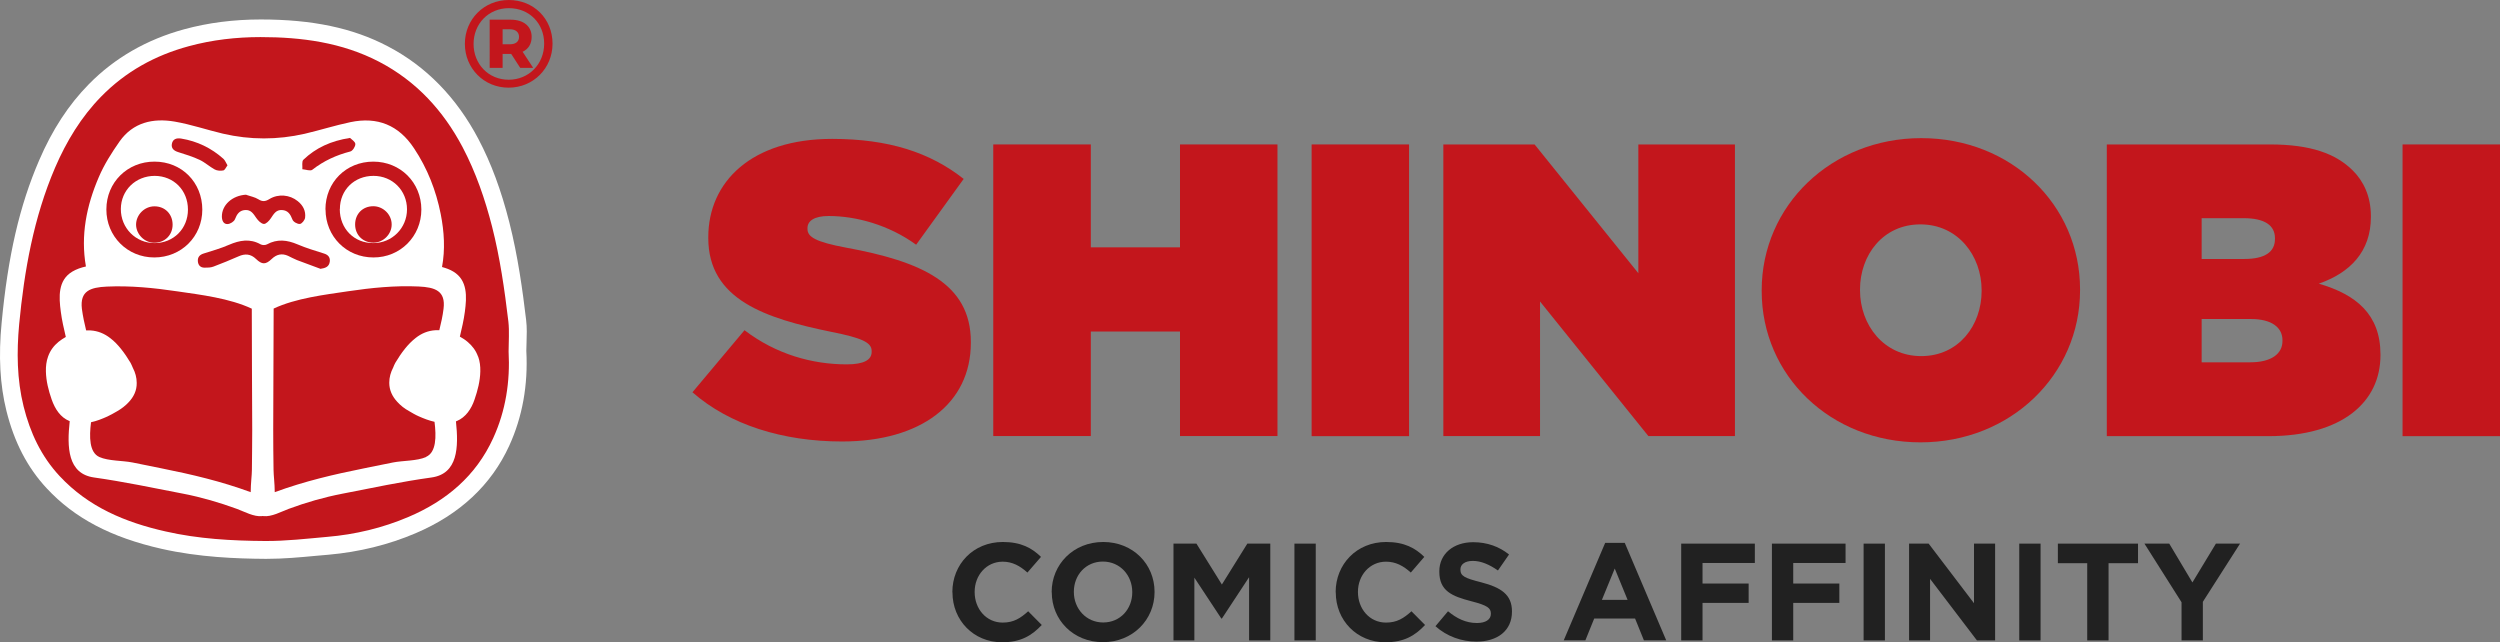
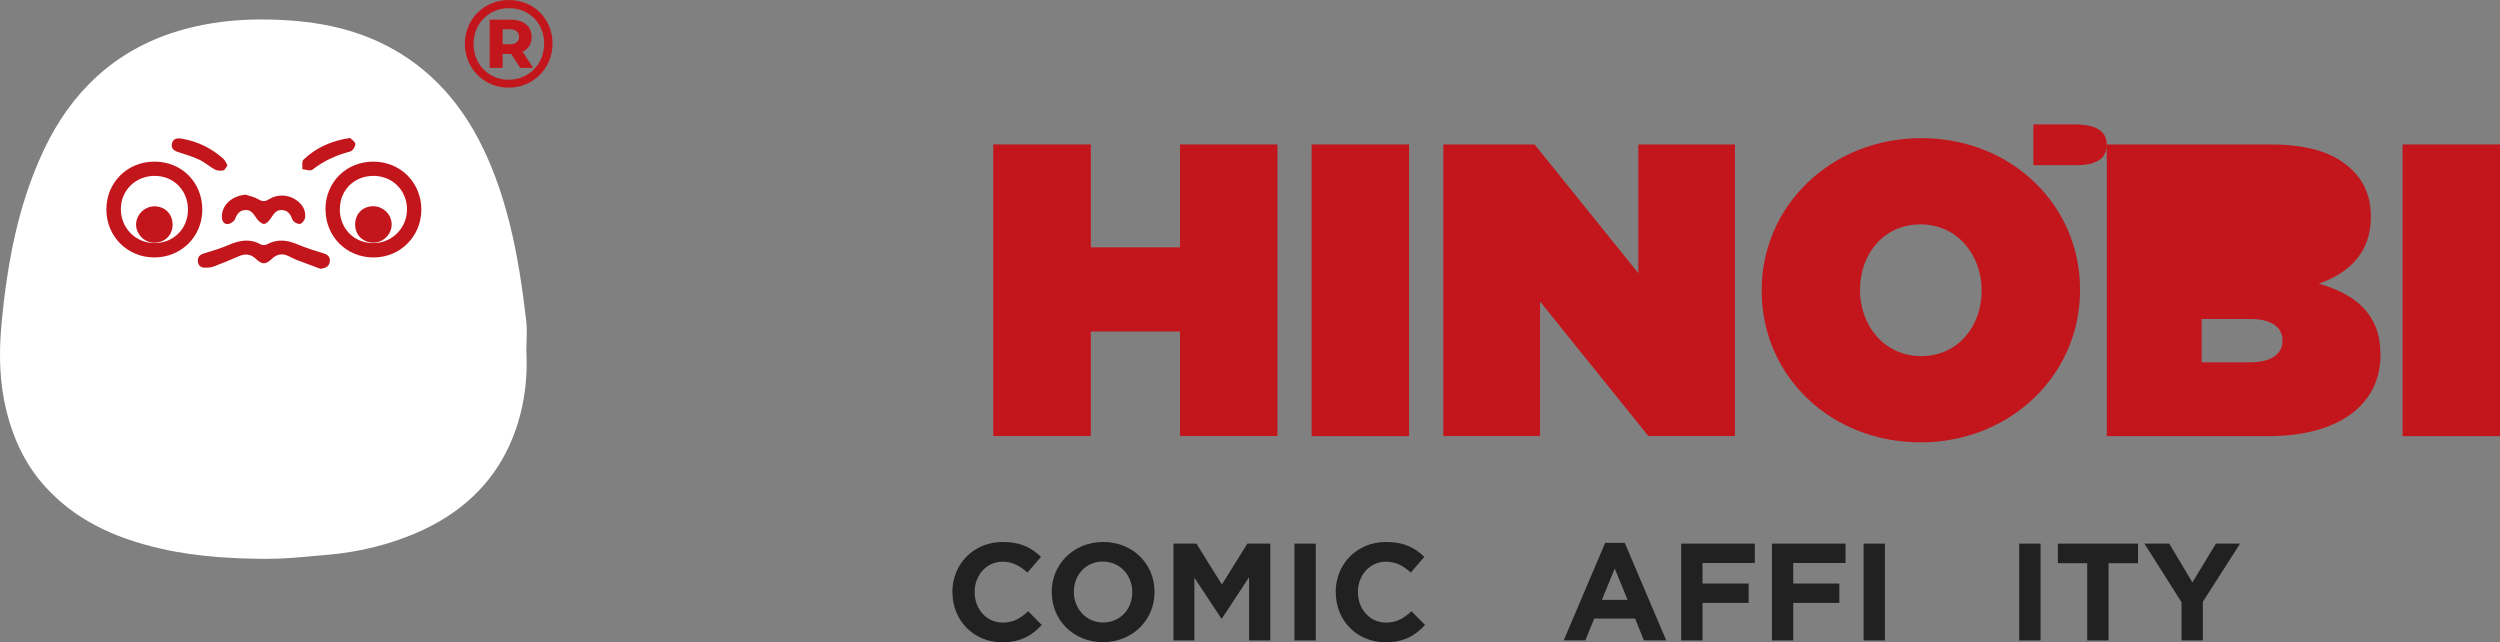
<svg xmlns="http://www.w3.org/2000/svg" id="Capa_2" data-name="Capa 2" viewBox="0 0 229.85 59.03">
  <rect x="0" y="0" width="229.85" height="59.03" fill="#808080" stroke="none" />
  <defs>
    <style> .cls-1 { fill: #d30005; } .cls-2 { fill: #212121; } .cls-3 { fill: #fff; } .cls-4 { fill: #c3161c; } </style>
  </defs>
  <g id="Capa_1-2" data-name="Capa 1">
    <g>
      <g>
        <path class="cls-2" d="M87.56,54.45v-.02c0-2.53,1.91-4.6,4.64-4.6,1.68,0,2.68.56,3.51,1.37l-1.25,1.44c-.69-.62-1.39-1-2.27-1-1.5,0-2.58,1.25-2.58,2.77v.03c0,1.52,1.05,2.8,2.58,2.8,1.02,0,1.64-.41,2.34-1.04l1.25,1.26c-.92.98-1.93,1.59-3.65,1.59-2.62,0-4.56-2.02-4.56-4.58" />
        <path class="cls-2" d="M96.69,54.45v-.02c0-2.53,1.99-4.6,4.74-4.6s4.72,2.05,4.72,4.58v.03c0,2.53-2,4.6-4.74,4.6s-4.71-2.05-4.71-4.58M104.1,54.45v-.02c0-1.53-1.12-2.8-2.7-2.8s-2.67,1.25-2.67,2.77v.03c0,1.52,1.12,2.8,2.7,2.8s2.67-1.25,2.67-2.77" />
        <polygon class="cls-2" points="107.89 49.98 110 49.98 112.34 53.74 114.68 49.98 116.79 49.98 116.79 58.88 114.84 58.88 114.84 53.07 112.34 56.87 112.29 56.87 109.81 53.11 109.81 58.88 107.89 58.88 107.89 49.98" />
        <rect class="cls-2" x="119.01" y="49.98" width="1.96" height="8.9" />
        <path class="cls-2" d="M122.8,54.45v-.02c0-2.53,1.91-4.6,4.64-4.6,1.68,0,2.68.56,3.51,1.37l-1.24,1.44c-.69-.62-1.39-1-2.28-1-1.5,0-2.58,1.25-2.58,2.77v.03c0,1.52,1.05,2.8,2.58,2.8,1.02,0,1.64-.41,2.34-1.04l1.25,1.26c-.92.98-1.93,1.59-3.65,1.59-2.62,0-4.56-2.02-4.56-4.58" />
-         <path class="cls-2" d="M131.97,57.58l1.16-1.38c.8.66,1.64,1.08,2.66,1.08.8,0,1.28-.32,1.28-.84v-.03c0-.5-.31-.75-1.79-1.13-1.79-.46-2.95-.95-2.95-2.72v-.03c0-1.61,1.3-2.68,3.11-2.68,1.3,0,2.4.41,3.3,1.13l-1.02,1.47c-.79-.55-1.56-.88-2.31-.88s-1.14.34-1.14.78v.02c0,.59.38.78,1.92,1.17,1.8.47,2.82,1.12,2.82,2.67v.02c0,1.77-1.35,2.76-3.27,2.76-1.35,0-2.71-.47-3.77-1.42" />
        <path class="cls-2" d="M147.58,49.91h1.8l3.81,8.96h-2.05l-.81-2h-3.76l-.81,2h-1.99l3.81-8.96ZM149.64,55.15l-1.18-2.88-1.18,2.88h2.36Z" />
        <polygon class="cls-2" points="154.57 49.98 161.34 49.98 161.34 51.76 156.53 51.76 156.53 53.65 160.77 53.65 160.77 55.43 156.53 55.43 156.53 58.88 154.57 58.88 154.57 49.98" />
        <polygon class="cls-2" points="162.91 49.98 169.68 49.98 169.68 51.76 164.87 51.76 164.87 53.65 169.11 53.65 169.11 55.43 164.87 55.43 164.87 58.88 162.91 58.88 162.91 49.98" />
        <rect class="cls-2" x="171.34" y="49.98" width="1.96" height="8.9" />
-         <polygon class="cls-2" points="175.52 49.98 177.32 49.98 181.49 55.46 181.49 49.98 183.43 49.98 183.43 58.88 181.76 58.88 177.45 53.22 177.45 58.88 175.52 58.88 175.52 49.98" />
        <rect class="cls-2" x="185.65" y="49.98" width="1.96" height="8.9" />
        <polygon class="cls-2" points="191.9 51.78 189.2 51.78 189.2 49.98 196.57 49.98 196.57 51.78 193.86 51.78 193.86 58.88 191.9 58.88 191.9 51.78" />
        <polygon class="cls-2" points="200.57 55.37 197.16 49.98 199.44 49.98 201.57 53.55 203.73 49.98 205.95 49.98 202.53 55.33 202.53 58.88 200.57 58.88 200.57 55.37" />
-         <path class="cls-4" d="M63.66,36.07l4.79-5.71c2.91,2.22,6.24,3.14,9.39,3.14,1.61,0,2.3-.42,2.3-1.15v-.08c0-.77-.84-1.19-3.72-1.76-6.01-1.23-11.3-2.95-11.3-8.62v-.08c0-5.1,3.98-9.04,11.38-9.04,5.17,0,9,1.23,12.1,3.68l-4.37,6.05c-2.53-1.84-5.55-2.64-8.04-2.64-1.34,0-1.95.46-1.95,1.11v.08c0,.73.73,1.19,3.56,1.72,6.86,1.26,11.46,3.26,11.46,8.66v.08c0,5.63-4.64,9.08-11.84,9.08-5.44,0-10.34-1.53-13.75-4.52" />
        <polygon class="cls-4" points="91.32 13.28 100.29 13.28 100.29 22.74 108.49 22.74 108.49 13.28 117.45 13.28 117.45 40.09 108.49 40.09 108.49 30.48 100.29 30.48 100.29 40.09 91.32 40.09 91.32 13.28" />
        <rect class="cls-4" x="120.59" y="13.28" width="8.96" height="26.82" />
        <polygon class="cls-4" points="132.7 13.28 141.09 13.28 150.63 25.12 150.63 13.28 159.51 13.28 159.51 40.09 151.55 40.09 141.59 27.72 141.59 40.09 132.7 40.09 132.7 13.28" />
        <path class="cls-4" d="M161.97,26.76v-.08c0-7.78,6.4-13.98,14.67-13.98s14.6,6.13,14.6,13.91v.08c0,7.78-6.4,13.98-14.67,13.98s-14.6-6.13-14.6-13.91M182.19,26.76v-.08c0-3.18-2.18-6.05-5.63-6.05s-5.55,2.83-5.55,5.98v.08c0,3.18,2.18,6.05,5.63,6.05s5.55-2.84,5.55-5.98" />
-         <path class="cls-4" d="M193.69,13.28h15.02c3.72,0,6.05.84,7.62,2.41.96.96,1.65,2.34,1.65,4.18v.08c0,3.18-1.91,5.13-4.79,6.13,3.45,1,5.67,2.84,5.67,6.51v.08c0,4.29-3.52,7.43-10.3,7.43h-14.86V13.28ZM209.16,21.9c0-1.19-.96-1.84-2.87-1.84h-3.87v3.75h3.91c1.92,0,2.83-.65,2.83-1.84v-.08ZM206.94,29.33h-4.52v3.98h4.48c1.95,0,2.95-.8,2.95-1.95v-.08c0-1.15-.96-1.95-2.91-1.95" />
+         <path class="cls-4" d="M193.69,13.28h15.02c3.72,0,6.05.84,7.62,2.41.96.96,1.65,2.34,1.65,4.18v.08c0,3.18-1.91,5.13-4.79,6.13,3.45,1,5.67,2.84,5.67,6.51v.08c0,4.29-3.52,7.43-10.3,7.43h-14.86V13.28Zc0-1.19-.96-1.84-2.87-1.84h-3.87v3.75h3.91c1.92,0,2.83-.65,2.83-1.84v-.08ZM206.94,29.33h-4.52v3.98h4.48c1.95,0,2.95-.8,2.95-1.95v-.08c0-1.15-.96-1.95-2.91-1.95" />
        <rect class="cls-4" x="220.89" y="13.28" width="8.96" height="26.82" />
      </g>
      <g>
        <g>
          <path class="cls-1" d="M46.75,29.59c-.35-2.94-.77-5.86-1.5-8.74-.65-2.53-1.49-4.99-2.71-7.3-1.78-3.38-4.25-6.07-7.67-7.85-3.42-1.79-7.13-2.27-10.91-2.27-2.22,0-4.44.26-6.6.84-3.09.84-5.8,2.34-8.05,4.63-1.84,1.88-3.19,4.1-4.23,6.52-1.99,4.61-2.84,9.49-3.31,14.43-.24,2.51-.21,5.05.4,7.54.6,2.4,1.61,4.58,3.32,6.41,2.65,2.84,6.04,4.24,9.73,5.08,3.01.68,6.09.86,9.16.88,1.9.01,3.8-.21,5.7-.38,2.59-.23,5.1-.83,7.49-1.84,3.46-1.47,6.18-3.74,7.77-7.23,1.16-2.54,1.57-5.22,1.42-7.99,0-.91.09-1.82-.02-2.72" />
          <path class="cls-3" d="M24.37,51.38c-2.62-.02-6.06-.14-9.51-.92-4.65-1.05-8.01-2.82-10.56-5.56-1.78-1.91-2.99-4.24-3.71-7.13C0,35.39-.15,32.74.15,29.68c.58-6.16,1.65-10.77,3.44-14.92,1.22-2.84,2.72-5.13,4.57-7.01,2.37-2.42,5.33-4.12,8.78-5.06,2.2-.6,4.56-.9,7.03-.9,4.75,0,8.46.78,11.67,2.46,3.53,1.84,6.34,4.72,8.35,8.54,1.16,2.2,2.09,4.7,2.84,7.66.79,3.11,1.22,6.27,1.54,8.95.09.73.06,1.43.04,2.1,0,.25-.02.51-.02.76.17,3.14-.36,6.07-1.57,8.72-1.65,3.61-4.55,6.32-8.62,8.05-2.49,1.06-5.18,1.72-7.99,1.97-.38.03-.76.07-1.14.1-1.48.14-3.01.28-4.55.28h-.16Z" />
-           <path class="cls-4" d="M46.76,32.3c.15,2.77-.26,5.46-1.42,7.99-1.59,3.48-4.32,5.76-7.77,7.23-2.39,1.02-4.9,1.62-7.49,1.84-1.9.17-3.8.39-5.7.38-3.07-.02-6.15-.19-9.16-.88-3.69-.83-7.08-2.24-9.73-5.08-1.71-1.83-2.72-4.01-3.32-6.41-.62-2.49-.64-5.03-.41-7.54.47-4.94,1.33-9.82,3.31-14.43,1.04-2.41,2.39-4.64,4.23-6.52,2.24-2.29,4.95-3.79,8.05-4.63,2.17-.59,4.38-.84,6.6-.84,3.78,0,7.49.49,10.91,2.27,3.41,1.78,5.89,4.48,7.67,7.85,1.22,2.32,2.06,4.77,2.71,7.3.73,2.87,1.15,5.8,1.5,8.74.1.89.02,1.81.02,2.72" />
-           <path class="cls-3" d="M43.95,32.78c-.19-.54-.52-.98-.96-1.35-.22-.19-.46-.34-.71-.48.18-.76.36-1.52.46-2.29.18-1.36.27-2.89-1.06-3.69-.31-.19-.67-.32-1.04-.42.3-1.62.2-3.24-.12-4.87-.43-2.17-1.22-4.19-2.45-6.04-1.41-2.14-3.37-2.93-5.85-2.41-1.42.3-2.8.74-4.21,1.07-2.5.57-5.01.57-7.51-.01-1.48-.35-2.94-.85-4.44-1.11-1.99-.34-3.83.07-5.07,1.83-.72,1.03-1.41,2.11-1.9,3.26-1.14,2.64-1.69,5.38-1.19,8.23-.45.1-.88.25-1.25.47-1.34.8-1.24,2.33-1.06,3.69.1.78.28,1.55.46,2.32-.23.13-.46.28-.67.45-.44.36-.77.81-.96,1.35-.16.44-.21.9-.2,1.37.02.89.24,1.75.53,2.58.15.42.34.83.62,1.19.27.35.6.62,1.01.79.01,0,.02,0,.03.01-.26,2.39-.2,4.84,2.24,5.18,2.75.39,5.46.96,8.19,1.49,1.7.33,3.33.81,4.95,1.4.66.24,1.56.75,2.31.66.02,0,.04-.01.06-.01.02,0,.04.01.06.01.74.09,1.64-.41,2.31-.66,1.62-.6,3.25-1.07,4.95-1.4,2.72-.53,5.44-1.11,8.19-1.49,2.44-.34,2.5-2.78,2.25-5.16.03-.01.05-.02.08-.03.41-.17.74-.45,1.01-.79.28-.36.48-.77.62-1.19.29-.84.51-1.69.53-2.58.01-.47-.04-.93-.2-1.37M23.16,43.2c0,.47-.11,1.27-.11,2.05-2.72-1-5.41-1.63-8.25-2.2-.87-.17-1.74-.36-2.62-.53-.91-.18-2.21-.13-3.04-.5-.94-.42-.94-1.86-.77-3.2.52-.11,1.02-.31,1.51-.53.31-.14.6-.32.89-.48.4-.23.77-.51,1.08-.85.45-.49.73-1.06.72-1.75,0-.5-.13-.96-.36-1.4-.07-.15-.12-.3-.2-.44-.27-.45-.56-.89-.89-1.3-.29-.36-.61-.7-.98-.98-.54-.42-1.14-.67-1.82-.71-.14,0-.27,0-.4,0-.16-.65-.3-1.31-.39-1.98-.2-1.66.79-1.98,2.29-2.05,2.17-.1,4.35.12,6.5.44,2.12.31,4.79.63,6.83,1.59,0,3.71.03,7.42.04,11.13,0,1.23-.02,2.47-.03,3.7M39.17,42.02c-.83.37-2.13.32-3.04.5-.88.17-1.75.36-2.62.53-2.84.57-5.53,1.2-8.25,2.2,0-.78-.11-1.58-.11-2.05-.01-1.23-.04-2.47-.03-3.7,0-3.71.04-7.42.04-11.13,2.04-.96,4.7-1.27,6.83-1.59,2.15-.32,4.33-.54,6.5-.44,1.5.07,2.5.39,2.29,2.05-.08.67-.23,1.32-.39,1.97-.12,0-.23-.01-.35,0-.69.04-1.29.29-1.82.71-.37.29-.69.62-.98.98-.33.41-.62.85-.89,1.3-.08.14-.14.29-.2.44-.23.44-.36.9-.36,1.4,0,.68.27,1.25.73,1.75.31.34.67.63,1.08.85.29.17.59.35.89.48.47.21.96.4,1.46.51.17,1.35.17,2.8-.77,3.22" />
          <path class="cls-4" d="M18.6,19.27c0,2.48-1.93,4.4-4.42,4.4-2.47,0-4.41-1.95-4.4-4.42,0-2.48,1.94-4.4,4.43-4.39,2.5,0,4.39,1.91,4.39,4.42M17.28,19.27c0-1.77-1.3-3.09-3.05-3.1-1.76,0-3.11,1.32-3.12,3.04-.01,1.75,1.36,3.14,3.1,3.14,1.75,0,3.07-1.33,3.07-3.08" />
          <path class="cls-4" d="M29.92,19.26c0-2.5,1.9-4.4,4.4-4.4s4.41,1.92,4.42,4.4c0,2.47-1.94,4.42-4.41,4.41-2.48,0-4.4-1.93-4.4-4.41M31.24,19.23c0,1.79,1.31,3.13,3.09,3.12,1.71,0,3.09-1.38,3.09-3.1,0-1.74-1.34-3.08-3.08-3.08-1.77,0-3.09,1.3-3.09,3.05" />
          <path class="cls-4" d="M22.66,17.92c.37.13.77.2,1.09.4.38.24.65.21,1.02-.02.82-.5,1.87-.4,2.6.19.49.39.76.91.68,1.53-.03.22-.3.56-.48.57-.23.02-.6-.19-.68-.4-.19-.49-.41-.85-.97-.88-.55-.03-.76.38-1.02.76-.15.23-.44.53-.64.52-.25-.02-.52-.3-.69-.54-.27-.39-.49-.78-1.04-.74-.53.04-.75.39-.93.85-.08.21-.43.43-.67.44-.37.02-.52-.3-.53-.67-.02-1.08.96-1.96,2.23-2.03" />
          <path class="cls-4" d="M20.92,15.19c-.15.2-.24.45-.39.48-.25.05-.57.03-.79-.09-.48-.26-.89-.65-1.38-.88-.63-.3-1.3-.5-1.96-.71-.39-.12-.67-.33-.6-.75.08-.47.45-.57.86-.5,1.47.24,2.77.87,3.88,1.86.15.14.23.36.37.59" />
          <path class="cls-4" d="M32.18,12.68c.14.14.48.34.49.56.01.23-.25.64-.47.69-1.28.33-2.44.86-3.49,1.68-.18.14-.6-.03-.91-.05.02-.3-.07-.71.09-.87,1.15-1.1,2.54-1.74,4.29-2.01" />
          <path class="cls-4" d="M15.87,20.65c0,.97-.72,1.67-1.69,1.67-.89,0-1.66-.78-1.67-1.66,0-.91.77-1.69,1.69-1.69.97,0,1.67.71,1.67,1.69" />
          <path class="cls-4" d="M32.65,20.64c0-.98.7-1.68,1.67-1.68.92,0,1.7.78,1.69,1.69,0,.89-.78,1.66-1.67,1.66-.97,0-1.69-.7-1.69-1.67" />
          <path class="cls-4" d="M29.45,24.71c-.72-.27-1.44-.53-2.15-.8-.28-.11-.54-.26-.82-.39-.56-.25-1.05-.14-1.5.29-.55.53-.89.53-1.44,0-.49-.47-1.01-.51-1.61-.24-.76.33-1.52.65-2.3.94-.26.1-.55.1-.83.1-.38,0-.59-.24-.61-.61-.02-.37.18-.58.53-.69.78-.25,1.58-.47,2.33-.8.98-.42,1.93-.6,2.92-.04.15.08.42.08.57,0,.95-.52,1.86-.41,2.82,0,.79.34,1.62.58,2.43.84.39.12.58.36.53.75-.07.48-.41.59-.87.66" />
        </g>
        <path class="cls-4" d="M50.8,4.01c0,2.27-1.77,4.05-4.04,4.05s-4.02-1.78-4.02-4.03,1.75-4.03,4.04-4.03,4.02,1.73,4.02,4.01ZM50.03,4.01c0-1.86-1.36-3.26-3.24-3.26s-3.25,1.44-3.25,3.29,1.37,3.29,3.23,3.29,3.26-1.45,3.26-3.31ZM48.05,4.76l.97,1.48h-1.19l-.83-1.28h-.79v1.28h-1.19V1.81h1.93c1.21,0,1.93.62,1.93,1.58,0,.65-.3,1.12-.83,1.37ZM46.88,4.07c.54,0,.84-.25.84-.68s-.31-.7-.84-.7h-.67v1.38h.67Z" />
      </g>
    </g>
  </g>
</svg>